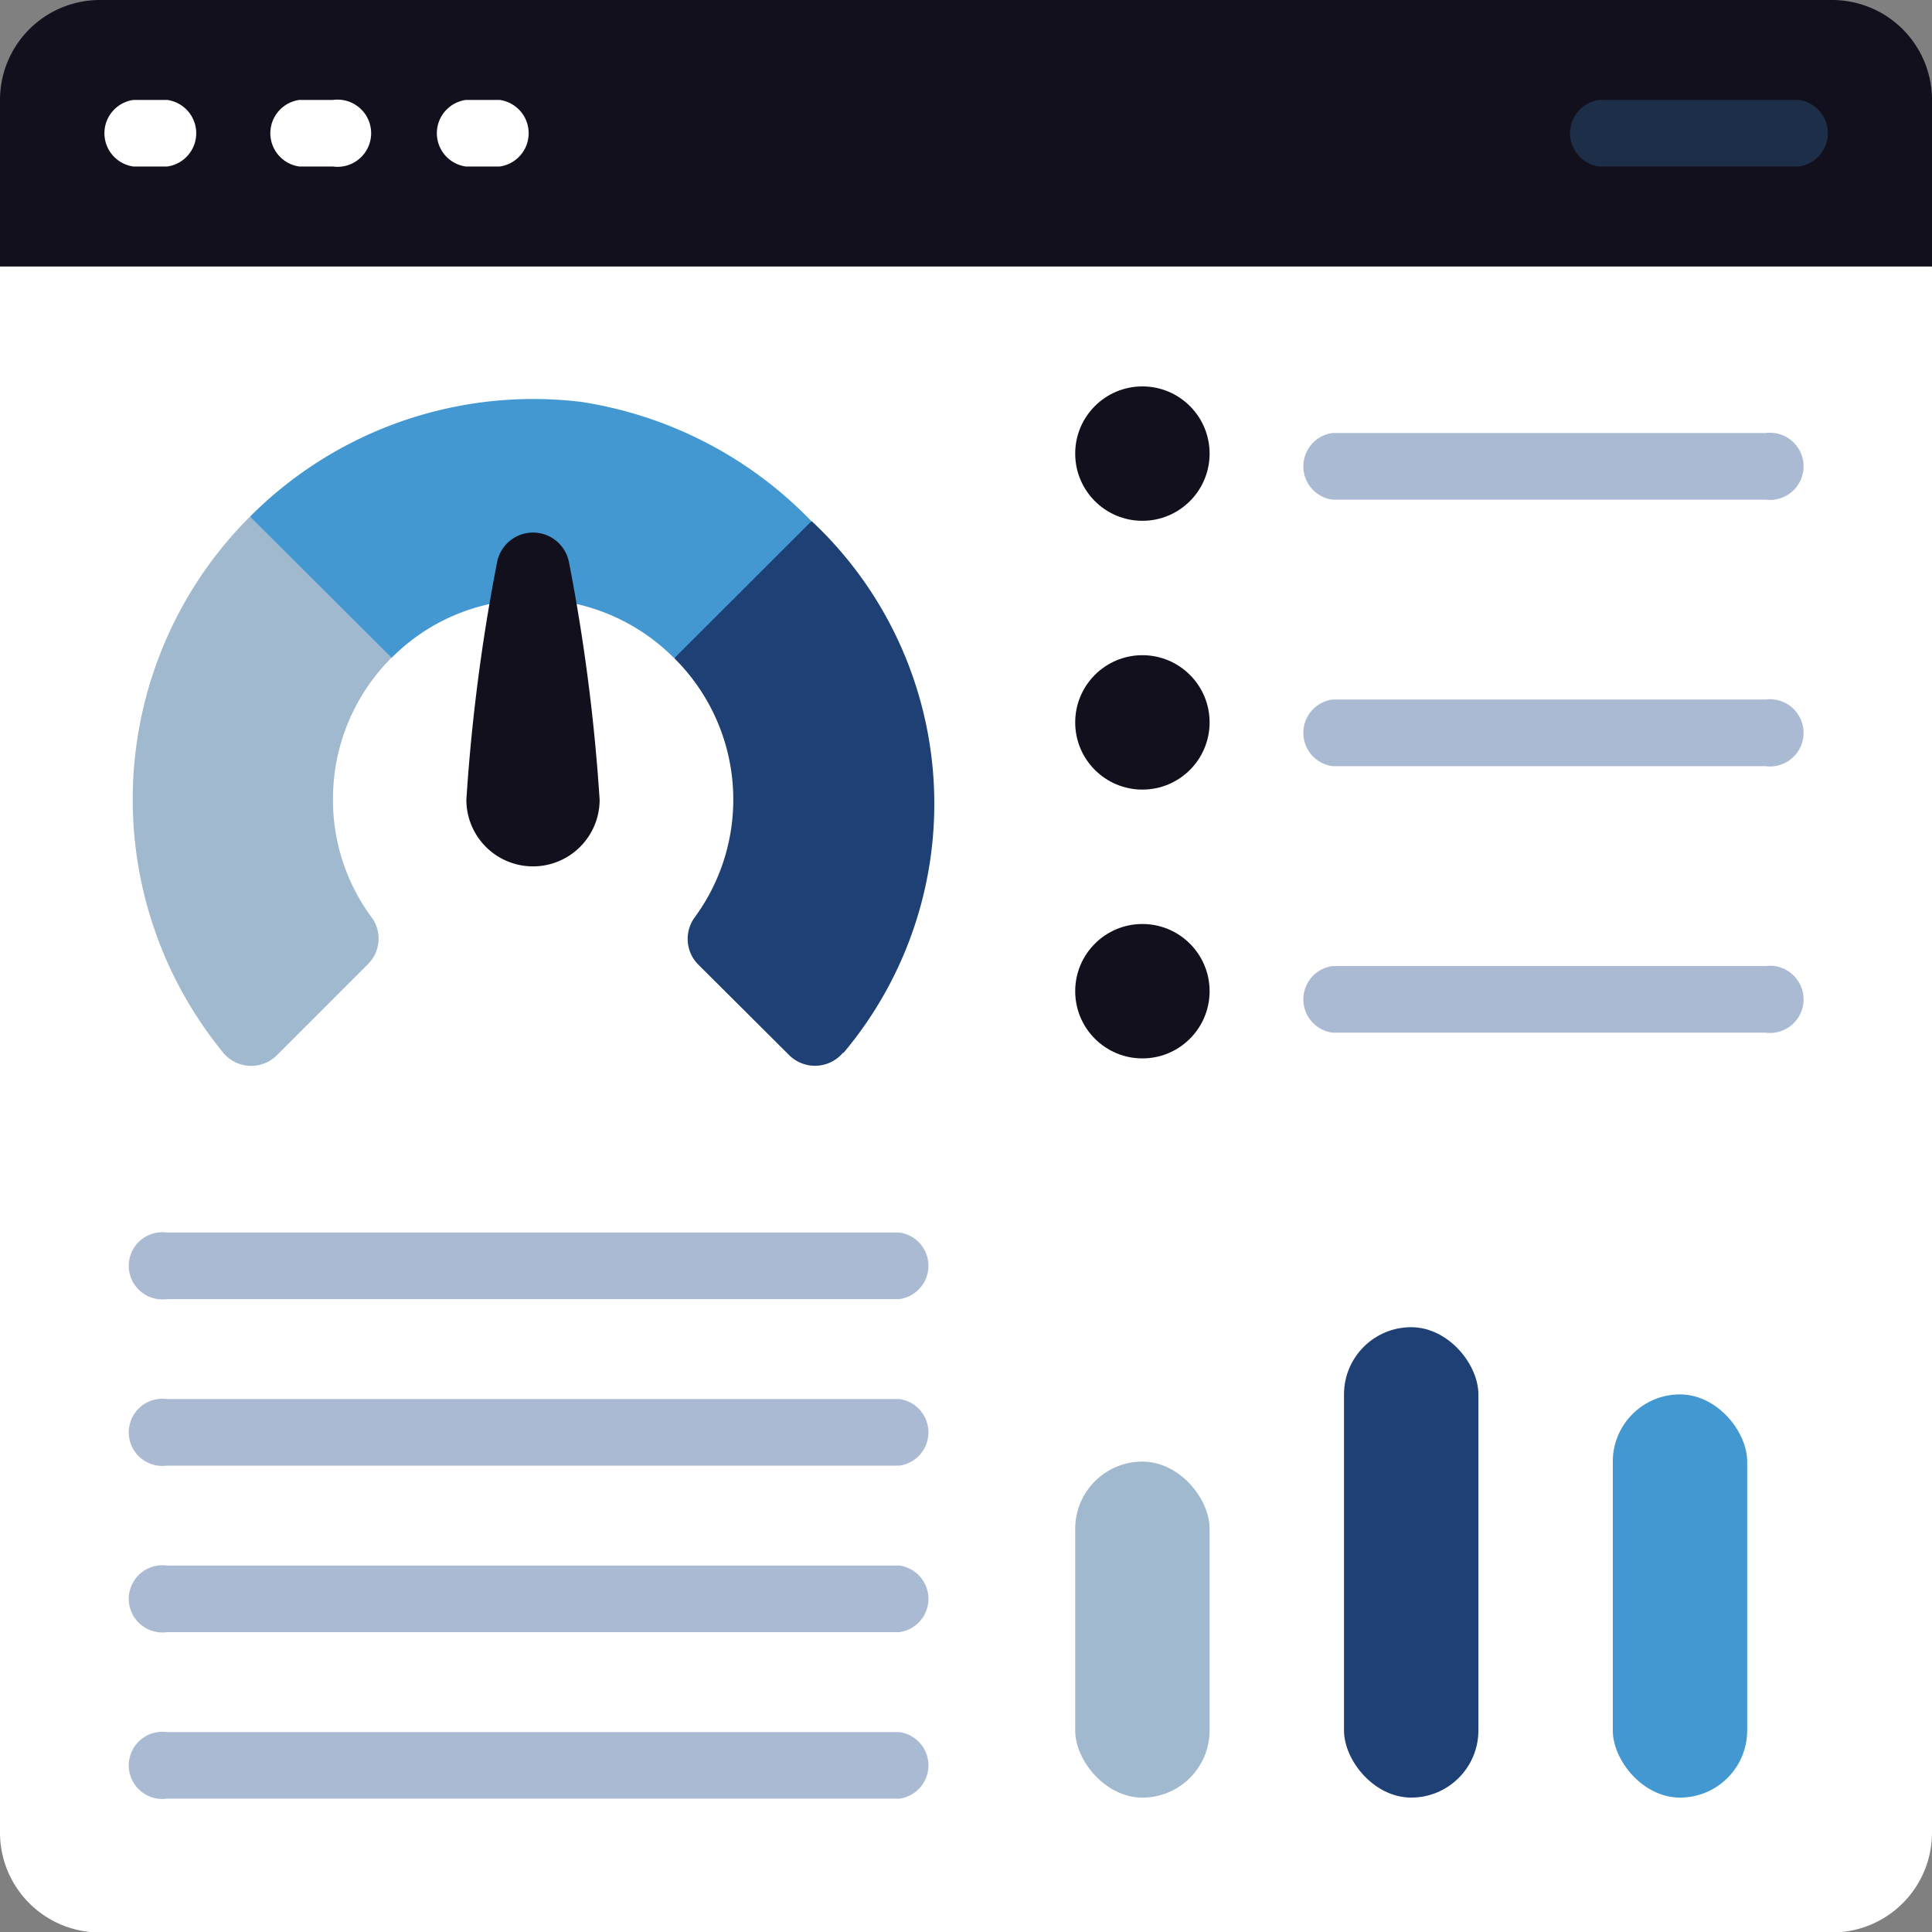
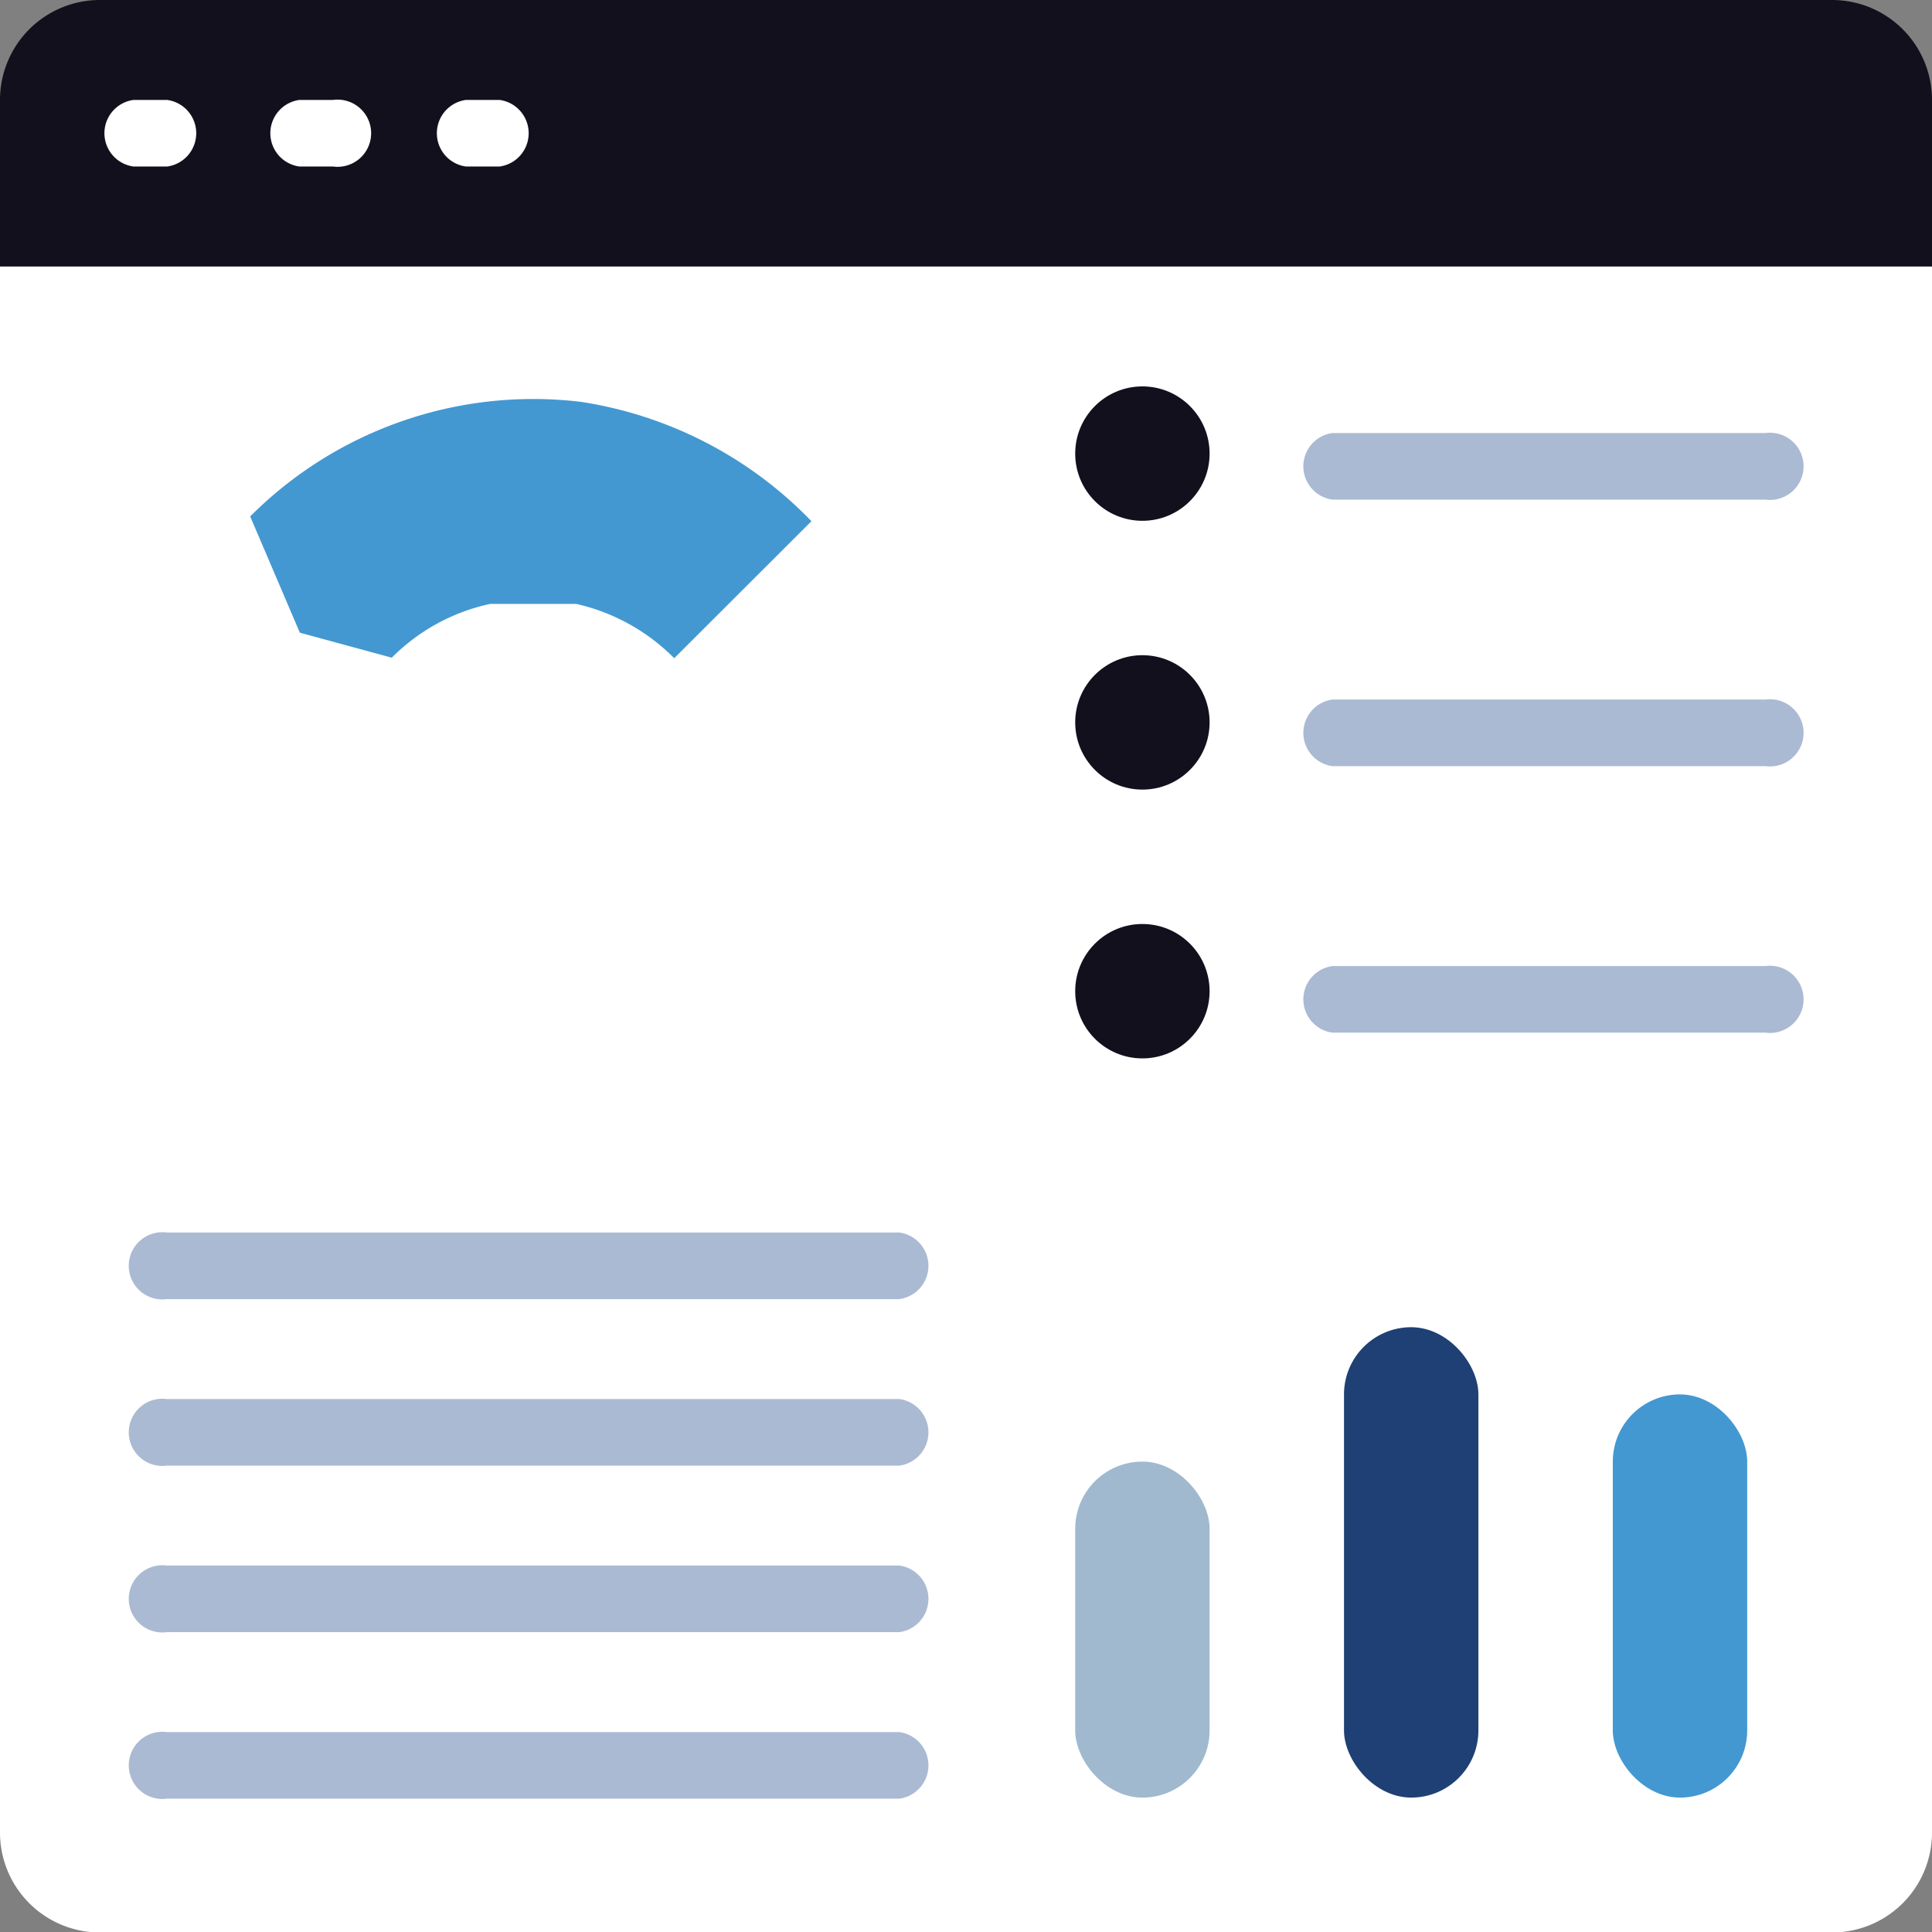
<svg xmlns="http://www.w3.org/2000/svg" width="28.75" height="28.75" viewBox="0 0 28.75 28.75">
  <rect x="0" y="0" width="28.75" height="28.75" fill="#808080" stroke="none" />
  <g id="tablero-de-mandos" transform="translate(-1 -1)">
    <path id="Trazado_40288" data-name="Trazado 40288" d="M29.75,8.5v23.3a1.487,1.487,0,0,1-1.487,1.487H2.487A1.487,1.487,0,0,1,1,31.793V8.5L1.5,8H29.254Z" transform="translate(0 -3.53)" fill="#fff" />
    <path id="Trazado_40289" data-name="Trazado 40289" d="M29.75,2.487V4.966H1V2.487A1.487,1.487,0,0,1,2.487,1H28.263A1.487,1.487,0,0,1,29.75,2.487Z" transform="translate(0 0)" fill="#13101d" />
-     <path id="Trazado_40290" data-name="Trazado 40290" d="M23.753,24.551a.545.545,0,0,1-.8.04l-1.358-1.353a.542.542,0,0,1-.05-.7,2.96,2.96,0,0,0-.3-3.852l.377-1.368,1.666-.674a5.76,5.76,0,0,1,.471,7.911Z" transform="translate(-10.207 -7.887)" fill="#1f4074" />
    <circle id="Elipse_1903" data-name="Elipse 1903" cx="1" cy="1" r="1" transform="translate(17 6.75)" fill="#13101d" />
    <circle id="Elipse_1904" data-name="Elipse 1904" cx="1" cy="1" r="1" transform="translate(17 10.75)" fill="#13101d" />
    <circle id="Elipse_1905" data-name="Elipse 1905" cx="1" cy="1" r="1" transform="translate(17 14.75)" fill="#13101d" />
    <rect id="Rectángulo_863" data-name="Rectángulo 863" width="2" height="5" rx="1" transform="translate(17 22.75)" fill="#a0b9ce" />
    <rect id="Rectángulo_864" data-name="Rectángulo 864" width="2" height="7" rx="1" transform="translate(21 20.75)" fill="#1f4074" />
    <rect id="Rectángulo_865" data-name="Rectángulo 865" width="2" height="6" rx="1" transform="translate(25 21.75)" fill="#4398d1" />
    <path id="Trazado_40291" data-name="Trazado 40291" d="M16.862,14.8,14.82,16.839h0a2.974,2.974,0,0,0-1.457-.808H12.079a2.937,2.937,0,0,0-1.462.8l-1.368-.372-.739-1.73a5.951,5.951,0,0,1,4.922-1.705A6.029,6.029,0,0,1,16.862,14.8Z" transform="translate(-3.787 -6.044)" fill="#4398d1" />
-     <path id="Trazado_40292" data-name="Trazado 40292" d="M16.983,20.966a.991.991,0,1,1-1.983,0,27.9,27.9,0,0,1,.455-3.524.545.545,0,0,1,1.074,0,27.894,27.894,0,0,1,.454,3.524Z" transform="translate(-7.06 -8.065)" fill="#13101d" />
-     <path id="Trazado_40293" data-name="Trazado 40293" d="M8.538,22.468a.536.536,0,0,1-.05.7L7.131,24.525a.54.54,0,0,1-.8-.04,5.948,5.948,0,0,1,.4-7.976l2.107,2.1a2.967,2.967,0,0,0-.872,2.107,2.933,2.933,0,0,0,.57,1.75Z" transform="translate(-2.011 -7.822)" fill="#a0b9ce" />
    <path id="Trazado_40294" data-name="Trazado 40294" d="M4.991,4.991H4.5A.5.5,0,0,1,4.5,4h.5a.5.5,0,0,1,0,.991Zm2.478,0h-.5a.5.5,0,0,1,0-.991h.5a.5.5,0,1,1,0,.991Zm2.478,0h-.5a.5.5,0,0,1,0-.991h.5a.5.5,0,0,1,0,.991Z" transform="translate(-1.513 -1.513)" fill="#fff" />
-     <path id="Trazado_40295" data-name="Trazado 40295" d="M51.47,4.991H48.5A.5.5,0,0,1,48.5,4H51.47a.5.5,0,0,1,0,.991Z" transform="translate(-23.703 -1.513)" fill="#1d2e49" />
    <g id="Grupo_41455" data-name="Grupo 41455" transform="translate(2.983 7.444)">
      <path id="Trazado_40296" data-name="Trazado 40296" d="M29.289,14.991H22.845a.5.5,0,0,1,0-.991h6.444a.5.5,0,1,1,0,.991Zm0,3.966H22.845a.5.5,0,0,1,0-.991h6.444a.5.5,0,1,1,0,.991Zm0,3.966H22.845a.5.5,0,0,1,0-.991h6.444a.5.5,0,1,1,0,.991ZM16.4,26.888H5.5a.5.5,0,1,1,0-.991H16.4a.5.5,0,0,1,0,.991Zm0,2.478H5.5a.5.5,0,1,1,0-.991H16.4a.5.5,0,0,1,0,.991Zm0,2.478H5.5a.5.5,0,1,1,0-.991H16.4a.5.5,0,0,1,0,.991Zm0,2.478H5.5a.5.5,0,1,1,0-.991H16.4a.5.5,0,0,1,0,.991Z" transform="translate(-5 -14)" fill="#abbad3" />
    </g>
  </g>
</svg>